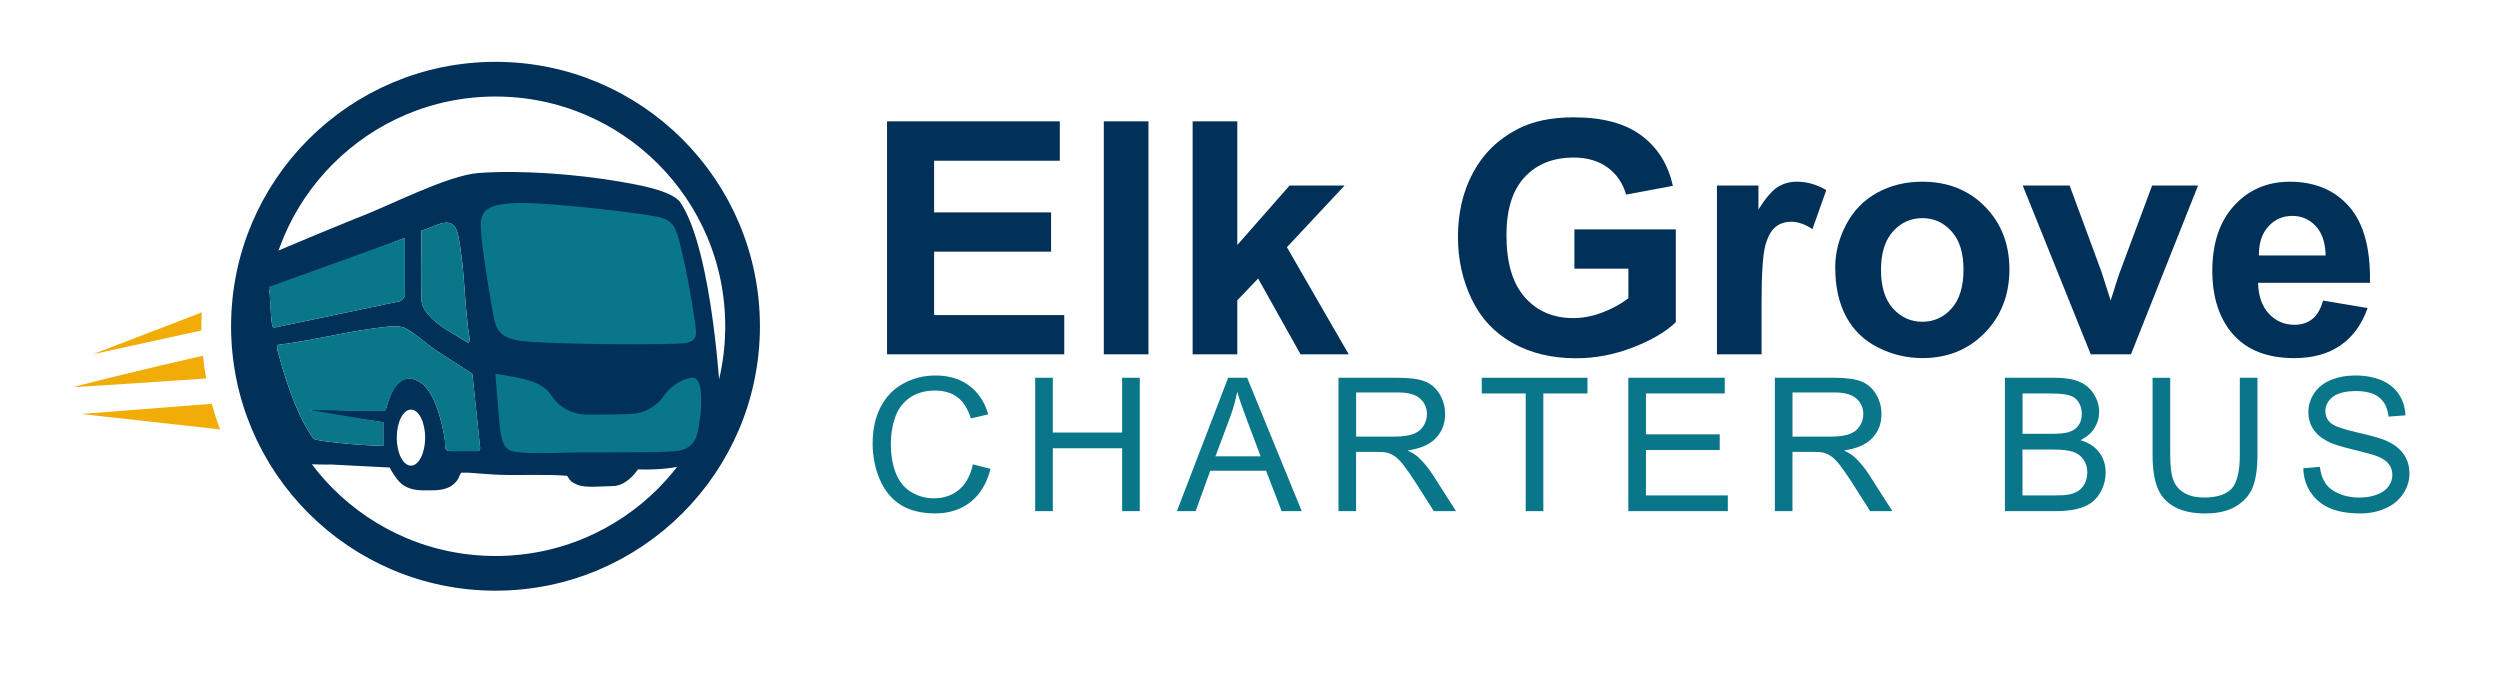
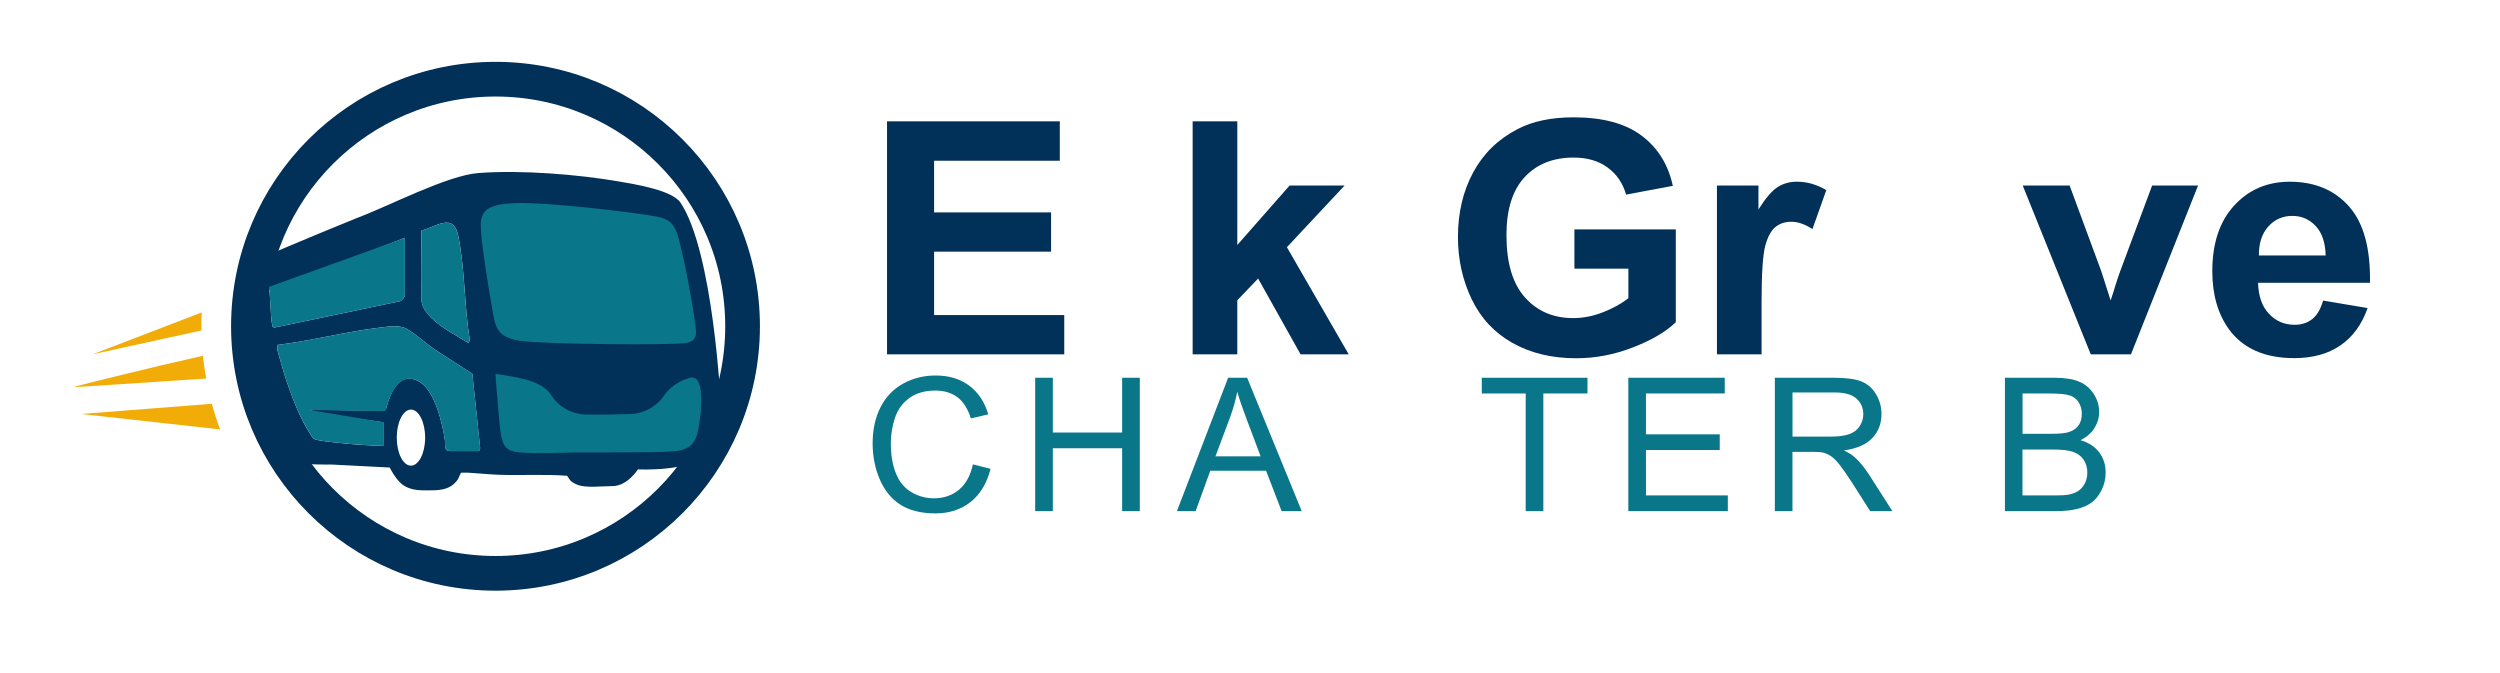
<svg xmlns="http://www.w3.org/2000/svg" id="Layer_1" data-name="Layer 1" viewBox="0 0 717 193">
  <defs>
    <style>
      .cls-1 {
        fill: #097789;
      }

      .cls-2 {
        isolation: isolate;
      }

      .cls-3 {
        fill: #013059;
      }

      .cls-4 {
        fill: none;
        stroke: #013059;
        stroke-miterlimit: 10;
        stroke-width: 9.95px;
      }

      .cls-5 {
        fill: #f2ac07;
      }
    </style>
  </defs>
  <g class="cls-2">
    <g class="cls-2">
      <path class="cls-3" d="M254.4,101.62V34.8h49.55v11.3h-36.05v14.81h33.55v11.26h-33.55v18.19h37.33v11.26h-50.82Z" />
-       <path class="cls-3" d="M316.57,101.62V34.8h12.81v66.82h-12.81Z" />
      <path class="cls-3" d="M342.05,101.62V34.8h12.81v35.46l15-17.05h15.77l-16.55,17.69,17.73,30.72h-13.81l-12.17-21.74-5.97,6.24v15.5h-12.81Z" />
      <path class="cls-3" d="M451.54,77.05v-11.26h29.08v26.62c-2.83,2.73-6.92,5.14-12.28,7.22s-10.79,3.12-16.29,3.12c-6.99,0-13.08-1.47-18.28-4.4s-9.1-7.13-11.71-12.58c-2.61-5.45-3.92-11.39-3.92-17.8,0-6.96,1.46-13.14,4.38-18.55,2.92-5.41,7.19-9.56,12.81-12.44,4.29-2.22,9.62-3.33,16-3.33,8.3,0,14.78,1.74,19.44,5.22,4.66,3.48,7.67,8.29,9,14.43l-13.4,2.51c-.94-3.28-2.71-5.87-5.31-7.77-2.6-1.9-5.84-2.85-9.73-2.85-5.9,0-10.58,1.87-14.06,5.61-3.48,3.74-5.22,9.28-5.22,16.64,0,7.93,1.76,13.88,5.29,17.84,3.52,3.97,8.14,5.95,13.86,5.95,2.83,0,5.66-.55,8.5-1.66,2.84-1.11,5.28-2.45,7.32-4.03v-8.48h-15.45Z" />
      <path class="cls-3" d="M505.23,101.62h-12.81v-48.41h11.9v6.88c2.04-3.25,3.87-5.39,5.49-6.43,1.62-1.03,3.47-1.55,5.54-1.55,2.92,0,5.73.81,8.43,2.42l-3.97,11.17c-2.16-1.4-4.16-2.1-6.02-2.1s-3.31.49-4.56,1.48c-1.25.99-2.23,2.77-2.94,5.36-.71,2.58-1.07,7.99-1.07,16.23v14.95Z" />
-       <path class="cls-3" d="M526.34,76.73c0-4.25,1.05-8.37,3.15-12.35,2.1-3.98,5.07-7.02,8.91-9.12,3.84-2.1,8.14-3.15,12.88-3.15,7.32,0,13.33,2.38,18,7.13,4.68,4.76,7.02,10.76,7.02,18.03s-2.36,13.39-7.09,18.21c-4.73,4.82-10.67,7.22-17.84,7.22-4.44,0-8.67-1-12.69-3.01-4.03-2.01-7.09-4.95-9.18-8.82s-3.15-8.59-3.15-14.15ZM539.47,77.42c0,4.8,1.14,8.48,3.42,11.03s5.09,3.83,8.43,3.83,6.15-1.28,8.41-3.83c2.26-2.55,3.4-6.26,3.4-11.12s-1.13-8.39-3.4-10.94c-2.26-2.55-5.07-3.83-8.41-3.83s-6.15,1.28-8.43,3.83-3.42,6.23-3.42,11.03Z" />
      <path class="cls-3" d="M599.63,101.62l-19.51-48.41h13.45l9.12,24.71,2.64,8.25c.7-2.1,1.14-3.48,1.32-4.15.42-1.37.88-2.74,1.37-4.1l9.21-24.71h13.17l-19.24,48.41h-11.53Z" />
      <path class="cls-3" d="M666.27,86.21l12.76,2.14c-1.64,4.68-4.23,8.24-7.77,10.69-3.54,2.45-7.97,3.67-13.29,3.67-8.42,0-14.65-2.75-18.69-8.25-3.19-4.41-4.79-9.97-4.79-16.68,0-8.02,2.1-14.3,6.29-18.85s9.5-6.81,15.91-6.81c7.2,0,12.88,2.38,17.05,7.13s6.15,12.04,5.97,21.86h-32.09c.09,3.8,1.12,6.75,3.1,8.87s4.44,3.17,7.38,3.17c2,0,3.69-.55,5.06-1.64,1.37-1.09,2.4-2.86,3.1-5.29ZM667,73.27c-.09-3.71-1.05-6.53-2.87-8.46s-4.04-2.89-6.66-2.89c-2.8,0-5.1,1.02-6.93,3.05-1.82,2.04-2.72,4.8-2.69,8.3h19.14Z" />
    </g>
  </g>
  <g class="cls-2">
    <g class="cls-2">
      <path class="cls-1" d="M279.03,133.18l5.06,1.28c-1.06,4.16-2.97,7.33-5.73,9.51-2.76,2.18-6.13,3.27-10.11,3.27s-7.48-.84-10.06-2.52c-2.58-1.68-4.55-4.11-5.9-7.29s-2.02-6.6-2.02-10.25c0-3.98.76-7.46,2.28-10.42,1.52-2.97,3.69-5.22,6.5-6.76,2.81-1.54,5.9-2.31,9.28-2.31,3.83,0,7.05.97,9.65,2.92s4.43,4.69,5.45,8.22l-4.98,1.17c-.89-2.78-2.17-4.81-3.86-6.08-1.69-1.27-3.81-1.91-6.37-1.91-2.94,0-5.4.7-7.37,2.11-1.97,1.41-3.36,3.3-4.16,5.68-.8,2.37-1.2,4.82-1.2,7.35,0,3.25.47,6.09,1.42,8.52s2.42,4.24,4.42,5.44,4.17,1.8,6.5,1.8c2.84,0,5.24-.82,7.2-2.45s3.3-4.06,3.99-7.28Z" />
      <path class="cls-1" d="M296.89,146.59v-38.25h5.06v15.71h19.88v-15.71h5.06v38.25h-5.06v-18.03h-19.88v18.03h-5.06Z" />
      <path class="cls-1" d="M337.54,146.59l14.69-38.25h5.45l15.66,38.25h-5.77l-4.46-11.59h-16l-4.2,11.59h-5.38ZM348.58,130.88h12.97l-3.99-10.59c-1.22-3.22-2.12-5.86-2.71-7.93-.49,2.45-1.17,4.89-2.06,7.31l-4.2,11.22Z" />
-       <path class="cls-1" d="M383.88,146.59v-38.25h16.96c3.41,0,6,.34,7.78,1.03s3.19,1.9,4.25,3.64c1.06,1.74,1.59,3.66,1.59,5.77,0,2.71-.88,5-2.64,6.86s-4.47,3.04-8.14,3.55c1.34.64,2.36,1.28,3.05,1.9,1.48,1.36,2.88,3.05,4.2,5.09l6.65,10.41h-6.37l-5.06-7.96c-1.48-2.3-2.7-4.05-3.65-5.27s-1.81-2.07-2.57-2.56c-.76-.49-1.53-.83-2.31-1.02-.57-.12-1.51-.18-2.82-.18h-5.87v16.99h-5.06ZM388.94,125.22h10.88c2.31,0,4.12-.24,5.43-.72s2.3-1.24,2.97-2.3c.68-1.05,1.02-2.2,1.02-3.43,0-1.81-.66-3.3-1.97-4.46-1.31-1.17-3.39-1.75-6.22-1.75h-12.11v12.66Z" />
      <path class="cls-1" d="M437.57,146.59v-33.74h-12.6v-4.51h30.32v4.51h-12.66v33.74h-5.06Z" />
      <path class="cls-1" d="M467,146.59v-38.25h27.66v4.51h-22.6v11.72h21.16v4.49h-21.16v13.02h23.48v4.51h-28.55Z" />
      <path class="cls-1" d="M509.03,146.59v-38.25h16.96c3.41,0,6,.34,7.78,1.03s3.19,1.9,4.25,3.64c1.06,1.74,1.59,3.66,1.59,5.77,0,2.71-.88,5-2.64,6.86-1.76,1.86-4.47,3.04-8.14,3.55,1.34.64,2.36,1.28,3.05,1.9,1.48,1.36,2.88,3.05,4.2,5.09l6.65,10.41h-6.37l-5.06-7.96c-1.48-2.3-2.7-4.05-3.65-5.27-.96-1.22-1.81-2.07-2.57-2.56-.76-.49-1.53-.83-2.31-1.02-.57-.12-1.51-.18-2.82-.18h-5.87v16.99h-5.06ZM514.09,125.22h10.88c2.31,0,4.12-.24,5.43-.72s2.3-1.24,2.97-2.3c.68-1.05,1.02-2.2,1.02-3.43,0-1.81-.66-3.3-1.97-4.46-1.31-1.17-3.39-1.75-6.22-1.75h-12.11v12.66Z" />
      <path class="cls-1" d="M575.01,146.59v-38.25h14.35c2.92,0,5.27.39,7.03,1.16,1.77.77,3.15,1.97,4.15,3.57,1,1.61,1.5,3.29,1.5,5.05,0,1.64-.44,3.18-1.33,4.62-.89,1.44-2.23,2.61-4.02,3.5,2.31.68,4.09,1.84,5.34,3.47,1.24,1.64,1.87,3.57,1.87,5.79,0,1.79-.38,3.46-1.14,5-.76,1.54-1.69,2.73-2.8,3.56s-2.51,1.47-4.19,1.89c-1.68.43-3.74.64-6.17.64h-14.59ZM580.07,124.41h8.27c2.24,0,3.85-.15,4.83-.44,1.29-.38,2.26-1.02,2.91-1.91.65-.89.98-2,.98-3.34,0-1.27-.3-2.39-.91-3.35-.61-.97-1.48-1.63-2.61-1.98s-3.07-.54-5.82-.54h-7.65v11.56ZM580.07,142.08h9.52c1.63,0,2.78-.06,3.44-.18,1.17-.21,2.14-.56,2.92-1.04s1.43-1.2,1.93-2.13.76-2,.76-3.22c0-1.43-.37-2.67-1.1-3.72-.73-1.05-1.74-1.79-3.04-2.22-1.3-.43-3.16-.64-5.6-.64h-8.85v13.15Z" />
-       <path class="cls-1" d="M642.38,108.34h5.06v22.1c0,3.84-.44,6.9-1.3,9.16-.87,2.26-2.44,4.1-4.71,5.52-2.27,1.42-5.25,2.13-8.94,2.13s-6.51-.62-8.79-1.85c-2.28-1.24-3.91-3.02-4.88-5.36-.97-2.34-1.46-5.54-1.46-9.59v-22.1h5.06v22.08c0,3.32.31,5.77.93,7.34.62,1.58,1.68,2.79,3.18,3.64,1.5.85,3.34,1.28,5.52,1.28,3.72,0,6.38-.84,7.96-2.53,1.58-1.69,2.37-4.93,2.37-9.73v-22.08Z" />
-       <path class="cls-1" d="M660.56,134.3l4.78-.42c.23,1.91.75,3.48,1.58,4.71s2.11,2.22,3.85,2.97c1.74.76,3.7,1.14,5.87,1.14,1.93,0,3.63-.29,5.11-.86,1.48-.57,2.58-1.36,3.3-2.36.72-1,1.08-2.09,1.08-3.28s-.35-2.25-1.04-3.14c-.7-.9-1.84-1.65-3.44-2.26-1.03-.4-3.3-1.02-6.81-1.87-3.51-.84-5.98-1.64-7.38-2.39-1.83-.96-3.19-2.14-4.08-3.56-.9-1.42-1.34-3-1.34-4.76,0-1.93.55-3.74,1.64-5.41,1.1-1.68,2.7-2.95,4.8-3.82,2.1-.87,4.44-1.3,7.02-1.3,2.83,0,5.34.46,7.5,1.37s3.83,2.26,5,4.03c1.17,1.77,1.79,3.78,1.88,6.03l-4.85.37c-.26-2.42-1.14-4.24-2.65-5.48-1.5-1.24-3.73-1.85-6.67-1.85s-5.29.56-6.69,1.68-2.1,2.47-2.1,4.06c0,1.37.5,2.5,1.49,3.39.97.89,3.52,1.8,7.63,2.73,4.11.93,6.94,1.74,8.47,2.44,2.23,1.03,3.87,2.33,4.93,3.9,1.06,1.57,1.59,3.39,1.59,5.44s-.58,3.95-1.75,5.75c-1.17,1.8-2.84,3.2-5.02,4.2-2.18,1-4.64,1.5-7.37,1.5-3.46,0-6.36-.5-8.7-1.51-2.34-1.01-4.17-2.53-5.51-4.55s-2.03-4.32-2.1-6.88Z" />
    </g>
  </g>
  <g>
    <path class="cls-3" d="M206.73,116.07s-2.11-44.19-11.72-58.19c-.19-.28-.35-.37-.59-.59-3.23-2.96-12.31-4.45-16.78-5.22-12.11-2.09-28.14-3.35-40.38-2.45-8.97.66-25.81,9.52-34.94,12.92-.33.12-20.28,8.26-26.95,11.3,0-.01-1.12,20.68-1.12,20.68.73,9.07-1.23.72,1.1,9.45.69,2.58,7.07,20.14,9.51,24.72.85,1.59,1.78,2.75,2.43,4.41,0,0,7.44.23,7.56.12l16.93.87c.32.69,1.71,3.26,3.45,4.74,2.86,2.26,6.55,1.77,9.75,1.77,2.48-.18,4.41-.67,6.03-2.69.61-.75.69-1.39,1.06-2.04.11-.19.17-.32.42-.3.6,0,1.21-.04,1.81,0,3.01.18,6.12.51,9.13.61,6.19.2,13.13-.21,19.22.28.71.86.54,1.58,2.94,2.57,2.4.99,7.02.39,10.06.39,4.29,0,7.31-4.8,7.31-4.8,0,0,15.4.82,19.97-4.65,6.7-8.03,3.79-13.89,3.79-13.89h.01ZM120.85,82.99v-16.84c4.19-1.07,9.17-5.29,10.56,1.41,1.97,9.54,1.73,20.37,3.34,30.05l-.45.74c-4-2.55-8.82-4.77-11.82-8.56-2.04-2.58-1.55-3.72-1.62-6.8h0ZM78.29,93.79c-.69-.49-.69-9.2-1.1-10.64l38.94-14.94v16.4c0,.59-.98,1.83-1.7,1.84l-35.66,7.48c-.17,0-.33-.05-.47-.14h0ZM117.86,133.55c-2.25,0-4.07-3.6-4.07-8.04s1.82-8.04,4.07-8.04,4.07,3.6,4.07,8.04-1.82,8.04-4.07,8.04h0ZM137.25,129.37h-7.98c-2.17,0-1.47-1.72-1.66-3.07-.68-4.76-2.91-14.34-7.37-16.85-5.83-3.27-8.29,3.23-9.5,7.74-.15.16-.42.02-.52.06-.38.15-.42.27-1,.32-4.55.34-10.16.03-14.81-.02-.5,0-1.31.19-1.62-.3-1.4.04-2.75.1-4.13.3l3.23,1.05,18.04,2.5v6.79c-4.26-.13-8.6-.41-12.85-.89-1.33-.15-6.38-.63-7.11-1.17-.57-.42-2.5-3.87-2.95-4.73-2.72-5.21-5.26-12.62-6.79-18.32-.34-1.27-.87-2.51-.74-3.84,9.8-1.19,19.65-3.83,29.44-4.98,2.36-.28,5.44-.84,7.59.3,2.43,1.29,5.86,4.41,8.37,6.1,3.49,2.35,7.09,4.5,10.58,6.85l2.23,21.14c.09.31-.22,1.02-.46,1.02h.01Z" />
    <path class="cls-1" d="M110.54,117.86c1.21-4.51,3.87-11.68,9.7-8.41,4.47,2.51,6.7,12.09,7.37,16.85.19,1.34-.51,3.07,1.66,3.07h7.98c.24,0,.55-.71.46-1.02l-2.23-21.14c-3.49-2.35-7.09-4.5-10.58-6.85-2.52-1.69-5.95-4.81-8.37-6.1-2.15-1.14-5.23-.58-7.59-.3-9.78,1.15-19.64,3.78-29.44,4.98-.12,1.33.4,2.58.74,3.84,1.52,5.71,4.06,13.11,6.79,18.32.45.86,2.38,4.31,2.95,4.73.73.54,5.78,1.02,7.11,1.17,4.25.48,8.59.76,12.85.89v-6.79l-21.27-3.54s21.73.47,21.88.31h-.01Z" />
    <path class="cls-1" d="M116.13,68.22l-39.03,14.07c.41,1.43.51,11.01,1.2,11.5.14.1.3.13.47.14l35.66-7.48c.72-.01,1.7-1.26,1.7-1.84v-16.4h0Z" />
    <path class="cls-1" d="M197.8,108.38c-3.03.82-5.69,2.64-7.4,5.14-2.18,3.19-5.79,5.11-9.65,5.23-4.15.13-8.24.2-12.42.16-4.01-.04-7.82-1.95-10.04-5.29-.25-.38-.52-.75-.8-1.09-3.14-3.8-10.72-4.53-15.36-5.31-.06.04.21,3.56.55,7.38h0v.04c.04.49.09.99.13,1.48.22,2.6.41,5.53.8,8.11.57,3.78,1.7,5.26,5.46,5.53,5.61.4,10.98.08,16.53-.01,3.59-.06,22.19.13,27.63-.31,7.13-.58,6.82-5.08,7.74-11.05,0-1.66,1.14-11.18-3.18-10.01h.01Z" />
    <path class="cls-1" d="M120.85,66.15c.1,5.6-.13,11.24,0,16.84.07,3.08-.42,4.22,1.62,6.8,3.01,3.79,7.83,6.01,11.82,8.56l.45-.74c-1.61-9.68-1.36-20.51-3.34-30.05-1.39-6.7-6.37-2.48-10.56-1.41h0Z" />
    <path class="cls-1" d="M199.57,94.33c-.1-1.55-1.79-12.56-3.65-20.56s-2.14-10.54-7.41-11.62-31.78-4.3-41-3.89-9.9,3.03-9.56,8.15,2.31,17.06,3.21,22.09,1.04,8.13,7.89,9.22,44.27,1.28,47.58.67c3.32-.61,3.04-2.51,2.93-4.07h.01Z" />
    <path class="cls-5" d="M58.19,102.03c-14.49,3.25-35.63,8.45-37.07,8.99-.27.1,24.35-1.54,38.01-2.46-.39-2.15-.71-4.32-.93-6.53h0Z" />
    <path class="cls-5" d="M60.75,115.8l-37.48,2.93,39.86,4.43c-.9-2.4-1.69-4.86-2.38-7.36Z" />
    <path class="cls-5" d="M57.76,93.57c0-1.33.04-2.65.1-3.97l-31.25,12,31.18-6.83c0-.4-.03-.8-.03-1.2h0Z" />
  </g>
  <circle class="cls-4" cx="142.11" cy="93.57" r="70.86" />
</svg>